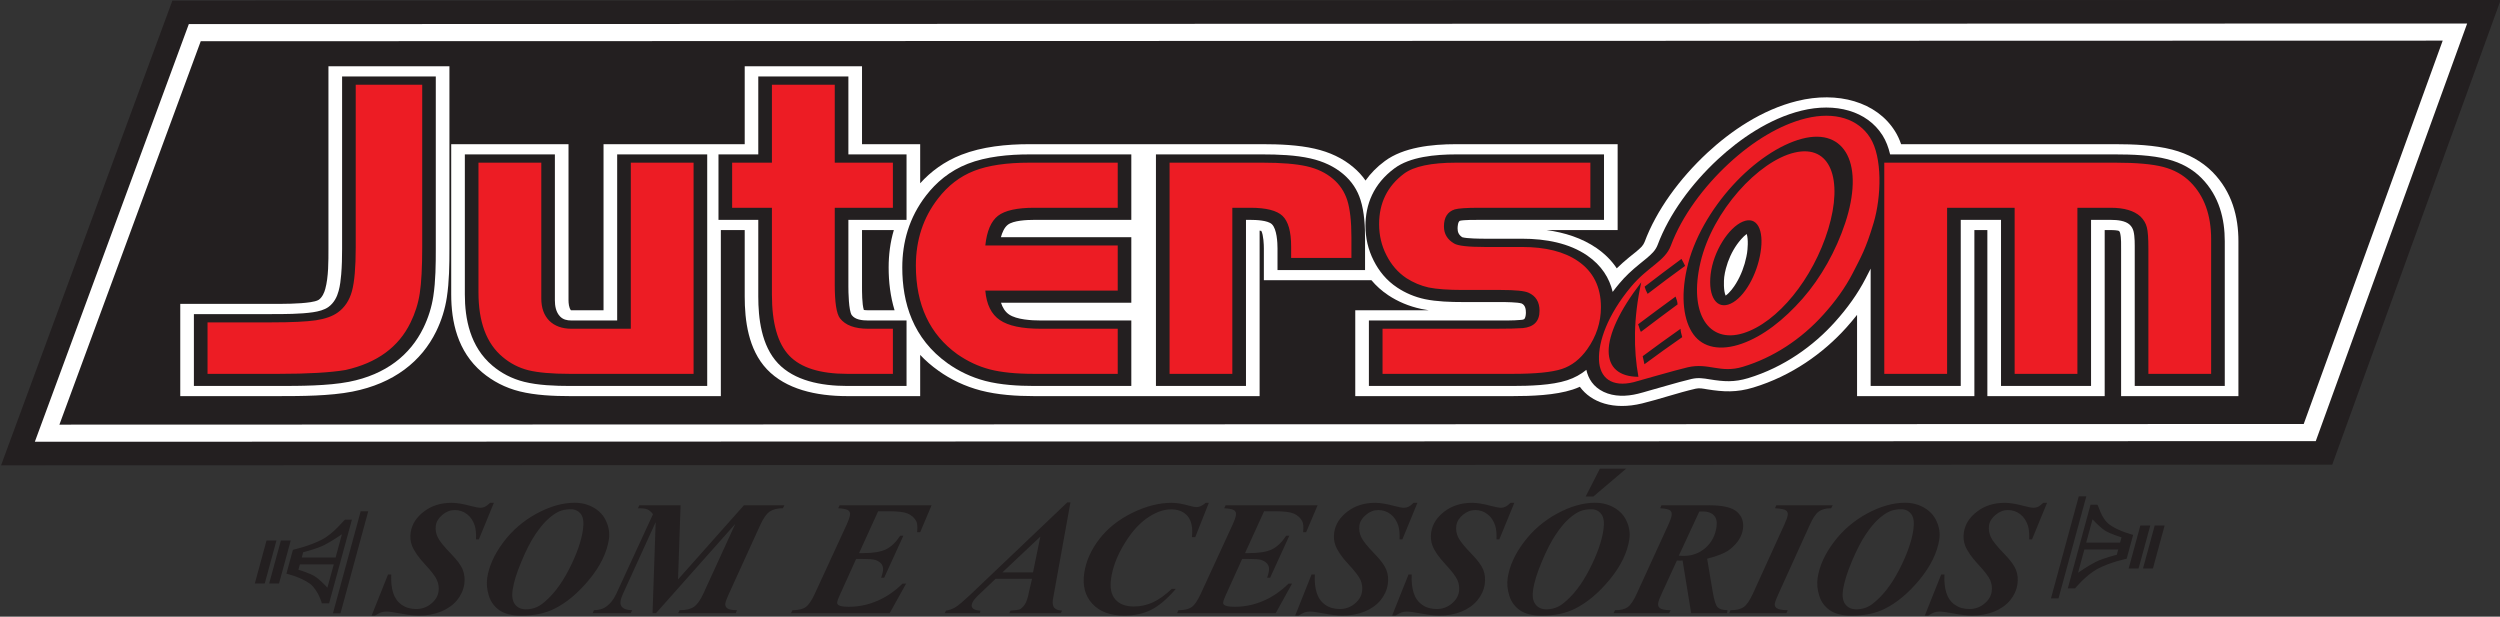
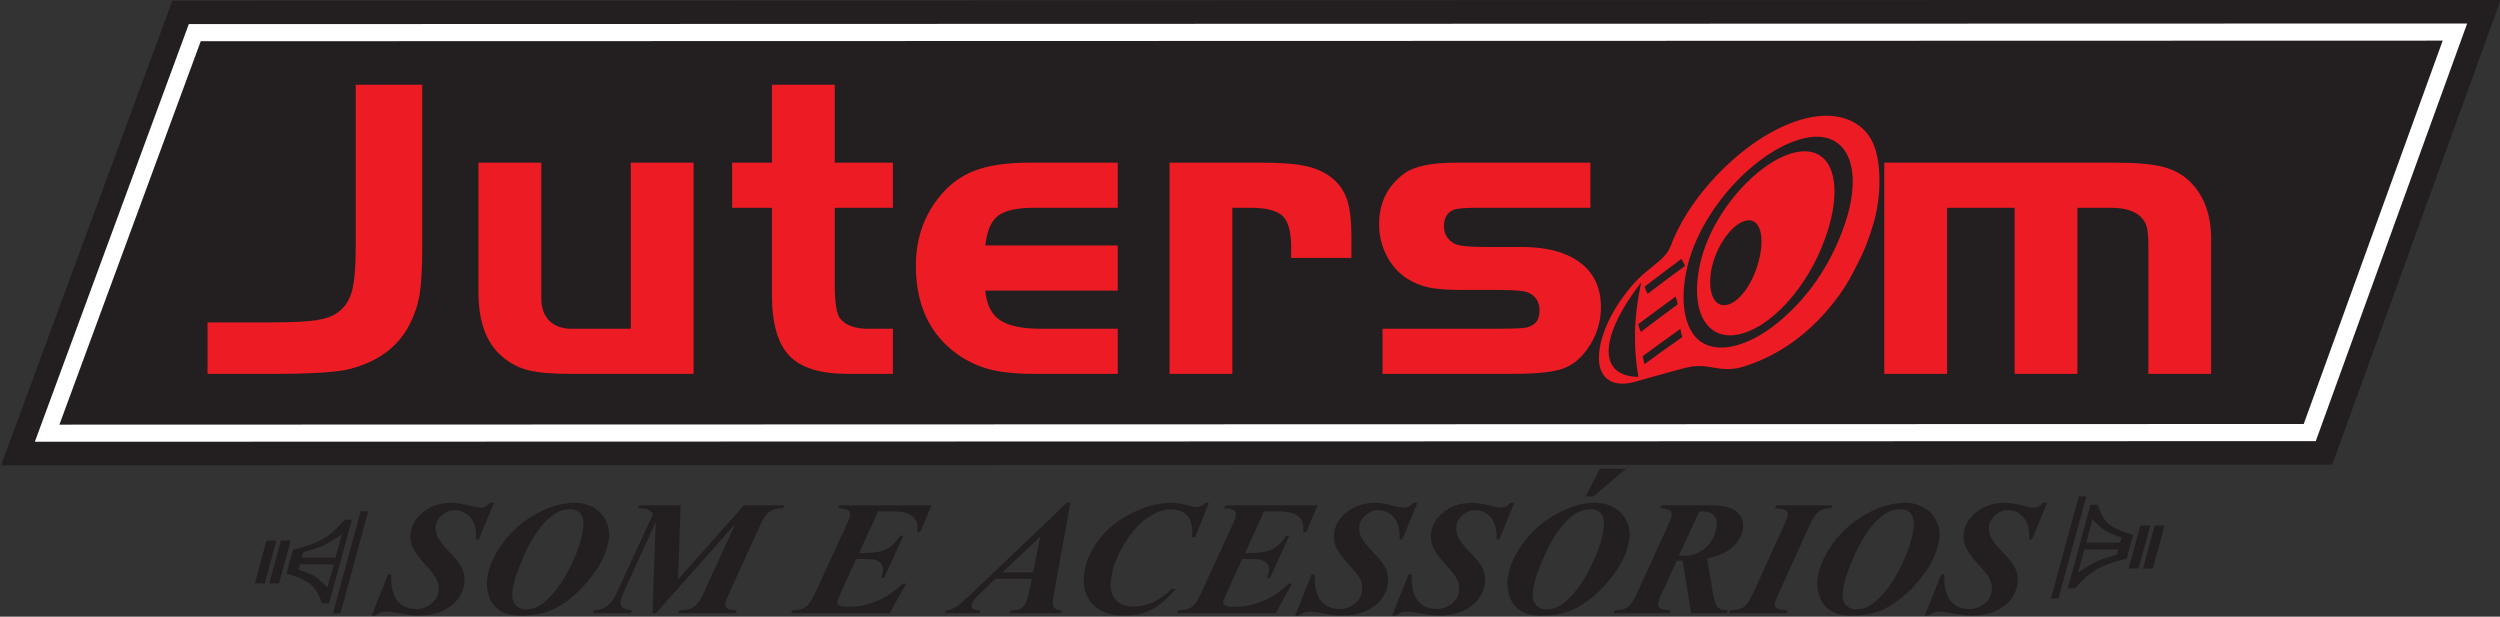
<svg xmlns="http://www.w3.org/2000/svg" width="165.4pt" height="40.8pt" viewBox="0 0 165.4 40.8" version="1.1">
  <rect x="0" y="0" width="165.4" height="40.8" fill="#333333" stroke="none" />
  <defs>
    <clipPath id="clip1">
      <path d="M 0 0 L 165.398 0 L 165.398 31 L 0 31 Z M 0 0 " />
    </clipPath>
    <clipPath id="clip2">
      <path d="M 16 31 L 144 31 L 144 40.801 L 16 40.801 Z M 16 31 " />
    </clipPath>
  </defs>
  <g id="surface1">
    <g clip-path="url(#clip1)" clip-rule="nonzero">
      <path style=" stroke:none;fill-rule:evenodd;fill:rgb(13.719%,12.157%,12.547%);fill-opacity:1;" d="M 154.301 30.742 L 0.07 30.785 L 11.406 0.039 L 165.445 -0.004 Z M 154.301 30.742 " />
    </g>
    <path style=" stroke:none;fill-rule:evenodd;fill:rgb(100%,100%,100%);fill-opacity:1;" d="M 153.211 29.184 L 2.305 29.227 L 12.492 1.594 L 163.227 1.555 Z M 153.211 29.184 " />
    <path style=" stroke:none;fill-rule:evenodd;fill:rgb(13.719%,12.157%,12.547%);fill-opacity:1;" d="M 152.414 28.051 L 161.609 2.688 L 13.281 2.727 L 3.93 28.094 Z M 152.414 28.051 " />
-     <path style=" stroke:none;fill-rule:evenodd;fill:rgb(100%,100%,100%);fill-opacity:1;" d="M 106.965 17.754 C 107.223 17.5 107.5 17.258 107.793 17.016 C 108.062 16.797 108.398 16.551 108.621 16.309 C 108.703 16.211 108.762 16.121 108.805 16.012 C 109.594 13.895 111.129 11.809 112.965 10.102 C 114.492 8.688 116.555 7.258 118.906 6.68 C 121.586 6.02 124.145 6.734 125.363 8.664 C 125.531 8.926 125.668 9.223 125.777 9.539 L 139.941 9.539 C 141.152 9.539 142.551 9.598 143.703 9.895 C 144.793 10.176 145.688 10.684 146.375 11.375 C 147.68 12.695 148.094 14.352 148.094 15.961 L 148.094 26.207 L 140.332 26.207 L 140.332 16.562 C 140.332 16.242 140.348 15.734 140.266 15.418 C 140.254 15.375 140.238 15.32 140.199 15.285 C 140.109 15.23 139.754 15.219 139.652 15.219 L 139.246 15.219 L 139.246 26.207 L 131.484 26.207 L 131.484 15.219 L 130.625 15.219 L 130.625 26.207 L 122.863 26.207 L 122.863 20.832 C 122.637 21.117 122.398 21.402 122.148 21.68 C 120.633 23.363 118.539 24.871 115.992 25.641 C 114.895 25.973 114.043 25.934 112.926 25.754 C 112.688 25.715 112.43 25.656 112.188 25.715 C 110.988 25.992 109.824 26.402 108.641 26.691 C 106.746 27.152 105.273 26.625 104.523 25.59 C 104.375 25.656 104.215 25.719 104.051 25.773 C 102.891 26.152 101.32 26.207 100.066 26.207 L 89.664 26.207 L 89.664 20.527 L 94.523 20.527 C 94.355 20.5 94.188 20.473 94.027 20.438 C 93.215 20.266 92.484 19.953 91.852 19.535 C 91.41 19.242 91.043 18.906 90.734 18.539 L 83.617 18.539 L 83.617 16.434 C 83.617 16.199 83.594 15.551 83.449 15.277 C 83.418 15.27 83.379 15.262 83.336 15.258 L 83.336 26.207 L 68.418 26.207 C 67.246 26.207 66 26.125 64.891 25.836 C 63.836 25.559 62.902 25.109 62.098 24.535 C 61.633 24.207 61.23 23.855 60.879 23.48 L 60.879 26.207 L 56.059 26.207 C 53.977 26.207 51.988 25.746 50.742 24.434 C 49.496 23.117 49.27 21.18 49.27 19.617 L 49.27 15.219 L 47.691 15.219 L 47.691 26.207 L 37.703 26.207 C 36.629 26.207 35.418 26.152 34.395 25.898 C 33.414 25.656 32.582 25.207 31.898 24.633 C 30.258 23.25 29.852 21.262 29.852 19.477 L 29.852 9.539 L 37.613 9.539 L 37.613 19.871 C 37.613 20.039 37.637 20.371 37.773 20.527 C 37.789 20.527 37.801 20.527 37.812 20.527 L 39.93 20.527 L 39.93 9.539 L 49.27 9.539 L 49.27 4.383 L 57.031 4.383 L 57.031 9.539 L 60.879 9.539 L 60.879 12.125 C 61.582 11.348 62.477 10.68 63.609 10.238 C 64.98 9.703 66.582 9.539 68.113 9.539 L 83.527 9.539 C 84.648 9.539 85.895 9.59 86.973 9.836 C 87.973 10.062 88.84 10.473 89.531 11.059 C 89.859 11.332 90.125 11.629 90.344 11.945 C 90.672 11.48 91.09 11.047 91.621 10.656 C 92.844 9.75 94.688 9.539 96.336 9.539 L 107.023 9.539 L 107.023 15.219 L 102.305 15.219 C 103.527 15.383 104.668 15.754 105.625 16.41 C 106.199 16.809 106.641 17.262 106.965 17.754 Z M 59.137 15.219 L 57.031 15.219 L 57.031 18.945 C 57.031 19.281 57.027 20.121 57.152 20.508 C 57.238 20.523 57.379 20.527 57.441 20.527 L 59.184 20.527 C 58.906 19.609 58.793 18.652 58.793 17.699 C 58.793 16.855 58.898 16.023 59.137 15.219 Z M 20.543 19.992 C 20.703 19.969 20.977 19.914 21.098 19.828 C 21.332 19.656 21.457 19.348 21.52 19.117 C 21.738 18.324 21.73 17.27 21.73 16.465 L 21.73 4.383 L 29.734 4.383 L 29.734 16.465 C 29.734 17.516 29.723 18.629 29.562 19.676 C 29.445 20.445 29.211 21.203 28.855 21.93 C 27.887 23.902 26.07 25.367 23.309 25.91 C 21.828 26.199 19.941 26.207 18.414 26.207 L 11.926 26.207 L 11.926 20.105 L 17.957 20.105 C 18.746 20.105 19.77 20.109 20.543 19.992 Z M 20.543 19.992 " />
    <path style=" stroke:none;fill-rule:evenodd;fill:rgb(13.719%,12.157%,12.547%);fill-opacity:1;" d="M 106.695 19.312 C 106.836 19.121 106.984 18.938 107.133 18.758 C 107.523 18.289 107.961 17.883 108.461 17.477 C 108.766 17.227 109.117 16.965 109.371 16.684 C 109.508 16.531 109.605 16.371 109.672 16.195 C 110.43 14.168 111.906 12.16 113.668 10.527 C 115.078 9.223 117.016 7.855 119.188 7.32 C 121.434 6.77 123.523 7.332 124.547 8.953 C 124.777 9.316 124.941 9.746 125.051 10.215 L 139.941 10.215 C 141.043 10.215 142.359 10.262 143.406 10.535 C 144.324 10.77 145.07 11.195 145.648 11.777 C 146.836 12.977 147.191 14.504 147.191 15.965 L 147.191 25.535 L 141.234 25.535 L 141.234 16.566 C 141.234 16.191 141.246 15.66 141.152 15.293 C 141.109 15.137 141.035 14.992 140.902 14.867 C 140.613 14.598 140.086 14.547 139.652 14.547 L 138.344 14.547 L 138.344 25.535 L 132.387 25.535 L 132.387 14.547 L 129.723 14.547 L 129.723 25.535 L 123.762 25.535 L 123.762 17.773 C 123.652 17.984 123.543 18.199 123.434 18.414 C 122.91 19.434 122.215 20.398 121.398 21.305 C 119.988 22.875 118.027 24.301 115.652 25.02 C 114.73 25.297 114.051 25.25 113.117 25.098 C 112.691 25.027 112.352 24.973 111.922 25.07 C 111.383 25.195 110.836 25.355 110.305 25.504 C 109.891 25.621 109.48 25.738 109.07 25.855 C 108.836 25.922 108.598 25.996 108.363 26.051 C 107.605 26.238 106.789 26.254 106.098 25.926 C 105.41 25.598 105.078 25.047 104.953 24.469 C 104.598 24.758 104.18 24.996 103.688 25.156 C 102.664 25.492 101.172 25.535 100.066 25.535 L 90.566 25.535 L 90.566 21.203 L 98.867 21.203 C 99.422 21.203 100.09 21.215 100.641 21.164 C 100.695 21.16 100.785 21.148 100.828 21.121 C 100.938 21.047 100.953 20.781 100.953 20.684 C 100.953 20.484 100.926 20.195 100.672 20.078 C 100.414 19.992 99.582 19.984 99.305 19.984 L 96.793 19.984 C 95.984 19.984 95.055 19.957 94.273 19.793 C 93.59 19.648 92.98 19.383 92.449 19.031 C 91.723 18.555 91.227 17.922 90.887 17.25 C 90.512 16.516 90.34 15.738 90.34 14.953 C 90.34 13.52 90.867 12.168 92.258 11.137 C 93.289 10.371 94.949 10.215 96.336 10.215 L 106.121 10.215 L 106.121 14.547 L 97.852 14.547 C 97.574 14.547 96.855 14.543 96.59 14.605 C 96.449 14.66 96.434 15.023 96.434 15.109 C 96.434 15.348 96.504 15.539 96.742 15.695 C 97.039 15.785 97.938 15.793 98.23 15.793 L 100.688 15.793 C 102.281 15.793 103.816 16.086 105.012 16.906 C 105.969 17.566 106.48 18.406 106.695 19.312 Z M 20.719 20.656 C 21.074 20.602 21.461 20.504 21.727 20.312 C 22.105 20.039 22.301 19.633 22.402 19.254 C 22.5 18.898 22.543 18.516 22.574 18.156 C 22.621 17.594 22.633 17.027 22.633 16.465 L 22.633 5.059 L 28.832 5.059 L 28.832 16.465 C 28.832 17.492 28.824 18.578 28.668 19.602 C 28.559 20.316 28.34 21.023 28.008 21.703 C 27.145 23.465 25.555 24.777 23.082 25.262 C 21.688 25.531 19.852 25.535 18.414 25.535 L 12.828 25.535 L 12.828 20.781 L 17.957 20.781 C 18.812 20.781 19.879 20.781 20.719 20.656 Z M 40.832 21.203 L 40.832 10.215 L 46.789 10.215 L 46.789 25.535 L 37.703 25.535 C 36.734 25.535 35.602 25.492 34.68 25.262 C 33.852 25.055 33.148 24.676 32.574 24.188 C 31.098 22.941 30.754 21.086 30.754 19.48 L 30.754 10.215 L 36.711 10.215 L 36.711 19.871 C 36.711 20.223 36.773 20.652 37.062 20.945 C 37.254 21.137 37.492 21.203 37.812 21.203 Z M 50.168 10.215 L 50.168 5.059 L 56.129 5.059 L 56.129 10.215 L 59.977 10.215 L 59.977 14.547 L 56.129 14.547 L 56.129 18.949 C 56.129 19.289 56.145 20.562 56.355 20.852 C 56.582 21.148 57.016 21.203 57.441 21.203 L 59.977 21.203 L 59.977 25.535 L 56.059 25.535 C 54.281 25.535 52.551 25.172 51.48 24.047 C 50.359 22.867 50.168 21.02 50.168 19.617 L 50.168 14.547 L 47.535 14.547 L 47.535 10.215 Z M 66.227 20.031 C 66.324 20.332 66.488 20.621 66.758 20.805 C 67.262 21.148 68.234 21.203 68.871 21.203 L 74.848 21.203 L 74.848 25.535 L 68.418 25.535 C 67.352 25.535 66.199 25.465 65.188 25.203 C 64.254 24.957 63.43 24.555 62.715 24.051 C 60.387 22.398 59.695 20.02 59.695 17.699 C 59.695 16.027 60.141 14.395 61.27 12.934 C 61.938 12.07 62.828 11.305 64.027 10.836 C 65.262 10.355 66.734 10.215 68.113 10.215 L 74.848 10.215 L 74.848 14.547 L 68.418 14.547 C 67.93 14.547 67.043 14.586 66.676 14.871 C 66.449 15.047 66.309 15.371 66.219 15.695 L 74.848 15.695 L 74.848 20.031 Z M 82.434 14.547 L 82.434 25.535 L 76.477 25.535 L 76.477 10.215 L 83.527 10.215 C 84.551 10.215 85.723 10.258 86.707 10.484 C 87.551 10.676 88.273 11.016 88.859 11.508 C 89.445 12 89.812 12.586 90.012 13.227 C 90.273 14.043 90.312 14.996 90.312 15.836 L 90.312 17.867 L 84.52 17.867 L 84.52 16.438 C 84.52 16.055 84.48 15.148 84.145 14.832 C 83.879 14.578 83.105 14.547 82.727 14.547 Z M 114.168 19.559 C 114.453 19.359 114.723 18.973 114.855 18.754 C 115.191 18.203 115.418 17.586 115.539 16.992 C 115.559 16.906 115.574 16.824 115.586 16.738 C 115.621 16.508 115.684 15.84 115.562 15.48 C 115.309 15.664 115.055 15.984 114.922 16.168 C 114.578 16.656 114.328 17.215 114.188 17.758 C 114.137 17.945 114.098 18.141 114.074 18.332 C 114.047 18.559 114.02 19.227 114.168 19.559 Z M 114.168 19.559 " />
    <path style=" stroke:none;fill-rule:evenodd;fill:rgb(92.969%,10.985%,14.11%);fill-opacity:1;" d="M 13.73 24.734 L 13.73 21.328 L 17.957 21.328 C 19.293 21.328 20.27 21.281 20.895 21.191 C 21.523 21.094 22.008 20.922 22.355 20.668 C 22.805 20.344 23.117 19.875 23.285 19.262 C 23.453 18.648 23.535 17.672 23.535 16.34 L 23.535 5.605 L 27.934 5.605 L 27.934 16.34 C 27.934 17.684 27.879 18.703 27.773 19.395 C 27.668 20.086 27.461 20.734 27.16 21.344 C 26.371 22.969 24.938 24.016 22.852 24.48 C 21.863 24.648 20.383 24.734 18.414 24.734 Z M 41.734 21.75 L 41.734 10.762 L 45.887 10.762 L 45.887 24.734 L 37.703 24.734 C 36.516 24.734 35.598 24.652 34.961 24.496 C 34.324 24.336 33.75 24.039 33.25 23.613 C 32.188 22.727 31.656 21.305 31.656 19.352 L 31.656 10.762 L 35.812 10.762 L 35.812 19.746 C 35.812 20.371 35.988 20.859 36.34 21.219 C 36.695 21.57 37.188 21.75 37.812 21.75 Z M 51.07 10.762 L 51.07 5.605 L 55.227 5.605 L 55.227 10.762 L 59.074 10.762 L 59.074 13.746 L 55.227 13.746 L 55.227 18.82 C 55.227 20.008 55.34 20.754 55.574 21.059 C 55.93 21.52 56.551 21.75 57.441 21.75 L 59.074 21.75 L 59.074 24.734 L 56.059 24.734 C 54.258 24.734 52.98 24.332 52.215 23.527 C 51.453 22.727 51.07 21.379 51.07 19.492 L 51.07 13.746 L 48.438 13.746 L 48.438 10.762 Z M 73.949 16.242 L 73.949 19.227 L 65.188 19.227 C 65.266 20.141 65.586 20.793 66.152 21.176 C 66.711 21.559 67.617 21.75 68.871 21.75 L 73.949 21.75 L 73.949 24.734 L 68.418 24.734 C 67.211 24.734 66.234 24.633 65.484 24.438 C 64.73 24.242 64.016 23.906 63.336 23.434 C 61.512 22.121 60.594 20.172 60.594 17.574 C 60.594 15.871 61.082 14.398 62.051 13.145 C 62.715 12.281 63.512 11.668 64.445 11.305 C 65.375 10.941 66.598 10.762 68.113 10.762 L 73.949 10.762 L 73.949 13.746 L 68.418 13.746 C 67.285 13.746 66.488 13.922 66.027 14.277 C 65.566 14.637 65.289 15.293 65.188 16.242 Z M 77.379 10.762 L 83.527 10.762 C 84.781 10.762 85.754 10.844 86.445 11 C 87.141 11.156 87.719 11.434 88.184 11.828 C 88.641 12.211 88.953 12.684 89.137 13.254 C 89.316 13.824 89.41 14.641 89.41 15.707 L 89.41 17.066 L 85.422 17.066 L 85.422 16.309 C 85.422 15.32 85.23 14.645 84.852 14.285 C 84.477 13.926 83.766 13.746 82.727 13.746 L 81.531 13.746 L 81.531 24.734 L 77.379 24.734 Z M 105.219 10.762 L 105.219 13.746 L 97.852 13.746 C 97.008 13.746 96.477 13.785 96.242 13.855 C 95.77 14.008 95.531 14.383 95.531 14.98 C 95.531 15.473 95.758 15.852 96.211 16.113 C 96.457 16.262 97.129 16.34 98.23 16.34 L 100.688 16.34 C 102.254 16.34 103.492 16.648 104.402 17.277 C 105.41 17.969 105.918 18.984 105.918 20.32 C 105.918 21.328 105.613 22.258 105.008 23.109 C 104.543 23.762 103.984 24.199 103.324 24.414 C 102.668 24.629 101.582 24.734 100.066 24.734 L 91.469 24.734 L 91.469 21.75 L 98.867 21.75 C 99.789 21.75 100.414 21.734 100.75 21.707 C 101.488 21.633 101.855 21.25 101.855 20.559 C 101.855 19.98 101.613 19.582 101.129 19.367 C 100.863 19.246 100.258 19.184 99.305 19.184 L 96.793 19.184 C 95.809 19.184 95.055 19.129 94.52 19.02 C 93.992 18.902 93.504 18.695 93.047 18.402 C 92.488 18.027 92.047 17.52 91.727 16.883 C 91.402 16.254 91.242 15.562 91.242 14.828 C 91.242 13.426 91.789 12.312 92.891 11.488 C 93.547 11.004 94.695 10.762 96.336 10.762 Z M 124.664 10.762 L 139.941 10.762 C 141.332 10.762 142.395 10.855 143.113 11.043 C 143.836 11.23 144.441 11.566 144.922 12.051 C 145.836 12.965 146.289 14.23 146.289 15.836 L 146.289 24.734 L 142.137 24.734 L 142.137 16.438 C 142.137 15.766 142.105 15.297 142.035 15.039 C 141.969 14.773 141.828 14.535 141.609 14.32 C 141.184 13.938 140.531 13.746 139.652 13.746 L 137.441 13.746 L 137.441 24.734 L 133.289 24.734 L 133.289 13.746 L 128.82 13.746 L 128.82 24.734 L 124.664 24.734 Z M 108.809 18.965 C 109.621 18.344 110.449 17.711 111.246 17.129 C 111.324 17.273 111.414 17.434 111.488 17.59 C 110.668 18.176 109.852 18.797 109.008 19.441 C 108.918 19.289 108.855 19.137 108.809 18.965 Z M 108.68 23.566 C 109.508 22.949 110.348 22.344 111.184 21.754 C 111.191 21.953 111.25 22.125 111.297 22.305 C 110.449 22.887 109.621 23.492 108.797 24.098 C 108.762 23.926 108.715 23.746 108.68 23.566 Z M 119.219 9.18 C 120.699 8.793 121.707 9.262 122.211 10.242 C 122.742 11.281 122.695 12.887 122.082 14.746 C 121.465 16.605 120.477 18.367 119.258 19.758 C 118.023 21.164 116.633 22.25 115.238 22.738 C 113.844 23.23 112.68 23.012 112.039 22.125 C 111.402 21.246 111.172 19.715 111.605 17.773 C 112.035 15.828 113.195 13.848 114.629 12.273 C 116.039 10.723 117.734 9.57 119.219 9.18 Z M 108.586 18.676 C 108.055 21.086 108.074 23.137 108.398 24.93 C 105.828 24.918 105.652 22.473 108.586 18.676 Z M 108.375 21.457 C 109.203 20.84 110.016 20.227 110.855 19.621 C 110.918 19.785 110.98 19.957 110.988 20.141 C 110.219 20.703 109.375 21.344 108.562 21.957 C 108.473 21.809 108.453 21.625 108.375 21.457 Z M 110.543 16.25 C 111.281 14.273 112.734 12.34 114.371 10.824 C 115.984 9.328 117.77 8.254 119.469 7.832 C 121.414 7.355 122.949 7.879 123.73 9.113 C 124.543 10.395 124.477 13 123.961 14.738 C 123.445 16.477 123.113 17.02 122.59 18.047 C 122.066 19.07 121.383 19.988 120.648 20.801 C 119.168 22.453 117.297 23.668 115.312 24.266 C 113.809 24.723 113.062 23.977 111.656 24.301 C 110.805 24.5 108.301 25.23 108.082 25.285 C 106.645 25.637 105.832 25.016 105.789 23.805 C 105.746 22.594 106.355 20.84 107.898 18.984 C 109.023 17.633 110.152 17.293 110.543 16.25 Z M 115.301 14.664 C 116.246 14.27 116.719 15.199 116.48 16.688 C 116.246 18.18 115.41 19.672 114.5 20.09 C 113.586 20.508 113 19.652 113.176 18.145 C 113.352 16.641 114.359 15.059 115.301 14.664 Z M 118.73 10.094 C 121.117 9.535 121.953 11.871 120.957 15.156 C 119.957 18.441 117.605 21.344 115.328 22.047 C 113.051 22.746 111.707 20.758 112.504 17.355 C 113.297 13.957 116.344 10.652 118.73 10.094 Z M 118.73 10.094 " />
    <g clip-path="url(#clip2)" clip-rule="nonzero">
      <path style=" stroke:none;fill-rule:evenodd;fill:rgb(13.719%,12.157%,12.547%);fill-opacity:1;" d="M 32.676 33.266 L 31.68 35.688 L 31.492 35.688 C 31.508 35.309 31.48 35.004 31.41 34.777 C 31.301 34.445 31.129 34.191 30.895 34.016 C 30.66 33.836 30.391 33.746 30.086 33.746 C 29.793 33.746 29.523 33.848 29.273 34.059 C 29.02 34.266 28.875 34.504 28.836 34.766 C 28.797 35.027 28.836 35.281 28.953 35.531 C 29.066 35.781 29.371 36.16 29.863 36.664 C 30.254 37.07 30.512 37.418 30.621 37.707 C 30.734 38 30.766 38.316 30.715 38.656 C 30.656 39.039 30.496 39.391 30.234 39.715 C 29.965 40.035 29.613 40.285 29.172 40.465 C 28.73 40.641 28.246 40.73 27.723 40.73 C 27.398 40.73 27 40.684 26.523 40.594 C 26.047 40.504 25.727 40.461 25.566 40.461 C 25.438 40.461 25.32 40.48 25.215 40.516 C 25.109 40.555 24.973 40.625 24.805 40.73 L 24.586 40.73 L 25.672 38.008 L 25.887 38.008 C 25.863 38.484 25.906 38.891 26.012 39.227 C 26.121 39.562 26.309 39.824 26.574 40.012 C 26.84 40.199 27.16 40.293 27.531 40.293 C 27.906 40.293 28.23 40.18 28.516 39.949 C 28.801 39.719 28.965 39.449 29.012 39.141 C 29.051 38.879 29.016 38.625 28.91 38.383 C 28.809 38.141 28.539 37.789 28.105 37.324 C 27.672 36.859 27.391 36.445 27.25 36.082 C 27.152 35.812 27.125 35.523 27.172 35.219 C 27.25 34.691 27.539 34.23 28.047 33.844 C 28.547 33.457 29.16 33.266 29.883 33.266 C 30.207 33.266 30.629 33.336 31.141 33.473 C 31.441 33.551 31.652 33.594 31.781 33.594 C 31.891 33.594 31.992 33.57 32.086 33.527 C 32.176 33.48 32.293 33.395 32.426 33.266 Z M 34.496 40.734 C 33.879 40.734 33.398 40.617 33.055 40.383 C 32.711 40.148 32.473 39.828 32.344 39.418 C 32.215 39.012 32.18 38.617 32.234 38.23 C 32.352 37.453 32.707 36.664 33.301 35.875 C 33.895 35.082 34.633 34.449 35.512 33.973 C 36.391 33.5 37.223 33.262 38.012 33.262 C 38.477 33.262 38.898 33.367 39.277 33.586 C 39.66 33.805 39.938 34.105 40.109 34.496 C 40.285 34.887 40.344 35.281 40.285 35.676 C 40.152 36.562 39.719 37.453 38.98 38.348 C 38.242 39.242 37.469 39.887 36.652 40.289 C 36.039 40.586 35.32 40.734 34.496 40.734 Z M 37.762 33.691 C 37.465 33.691 37.207 33.742 36.984 33.84 C 36.758 33.941 36.52 34.109 36.258 34.344 C 35.996 34.578 35.719 34.914 35.422 35.352 C 35.125 35.789 34.816 36.383 34.504 37.137 C 34.184 37.887 33.992 38.512 33.918 39.016 C 33.852 39.441 33.906 39.766 34.07 39.984 C 34.238 40.203 34.477 40.312 34.789 40.312 C 35.199 40.312 35.57 40.188 35.898 39.93 C 36.547 39.422 37.125 38.676 37.633 37.691 C 38.141 36.707 38.453 35.828 38.566 35.062 C 38.637 34.578 38.594 34.23 38.434 34.016 C 38.273 33.801 38.047 33.691 37.762 33.691 Z M 45.027 33.43 L 44.859 38.336 L 49.219 33.43 L 51.895 33.43 L 51.797 33.625 C 51.43 33.625 51.141 33.699 50.926 33.844 C 50.711 33.992 50.504 34.285 50.305 34.719 L 48.223 39.289 C 48.09 39.574 48.012 39.789 47.988 39.93 C 47.969 40.059 48.012 40.164 48.113 40.242 C 48.215 40.324 48.43 40.367 48.758 40.371 L 48.68 40.566 L 44.867 40.566 L 44.961 40.371 C 45.371 40.371 45.688 40.301 45.902 40.152 C 46.121 40.008 46.328 39.719 46.527 39.289 L 48.648 34.66 L 43.402 40.566 L 43.172 40.566 L 43.379 34.543 L 41.215 39.289 C 41.129 39.48 41.074 39.641 41.055 39.773 C 41.027 39.945 41.074 40.09 41.188 40.195 C 41.301 40.301 41.512 40.363 41.824 40.371 L 41.734 40.566 L 39.215 40.566 L 39.293 40.371 C 39.598 40.363 39.844 40.301 40.02 40.191 C 40.332 39.996 40.582 39.695 40.773 39.289 L 43.203 34.016 C 43.07 33.852 42.945 33.746 42.824 33.699 C 42.707 33.648 42.5 33.625 42.203 33.625 L 42.301 33.43 Z M 58.098 33.824 L 56.836 36.594 L 57.094 36.594 C 57.777 36.594 58.289 36.508 58.625 36.34 C 58.965 36.172 59.273 35.875 59.555 35.445 L 59.766 35.445 L 58.496 38.223 L 58.297 38.223 C 58.359 38.039 58.398 37.887 58.418 37.77 C 58.445 37.578 58.406 37.422 58.305 37.297 C 58.199 37.176 58.055 37.086 57.867 37.035 C 57.746 37 57.48 36.98 57.082 36.98 L 56.641 36.98 L 55.555 39.379 C 55.461 39.586 55.402 39.742 55.391 39.848 C 55.375 39.926 55.41 39.992 55.484 40.039 C 55.594 40.109 55.816 40.145 56.148 40.145 C 56.793 40.145 57.414 40.02 58.02 39.762 C 58.621 39.512 59.191 39.125 59.715 38.609 L 59.949 38.609 L 58.863 40.566 L 52.332 40.566 L 52.43 40.371 C 52.812 40.371 53.102 40.305 53.297 40.168 C 53.496 40.035 53.699 39.738 53.91 39.277 L 56.027 34.684 C 56.145 34.426 56.211 34.223 56.234 34.078 C 56.254 33.941 56.219 33.84 56.129 33.77 C 56.039 33.695 55.812 33.648 55.457 33.625 L 55.547 33.43 L 61.633 33.43 L 60.879 35.211 L 60.676 35.211 C 60.715 34.863 60.691 34.613 60.613 34.469 C 60.488 34.246 60.301 34.082 60.055 33.977 C 59.812 33.875 59.395 33.824 58.812 33.824 Z M 68.281 38.293 L 65.871 38.293 L 65.277 38.855 L 64.668 39.434 C 64.605 39.496 64.547 39.559 64.5 39.621 C 64.445 39.684 64.406 39.738 64.375 39.793 C 64.352 39.832 64.332 39.871 64.316 39.914 C 64.301 39.957 64.289 39.996 64.285 40.035 C 64.281 40.078 64.285 40.117 64.305 40.16 C 64.324 40.199 64.352 40.234 64.395 40.273 C 64.48 40.344 64.633 40.387 64.863 40.398 L 64.836 40.566 L 62.504 40.566 L 62.586 40.398 C 62.695 40.383 62.797 40.359 62.895 40.324 C 62.992 40.289 63.082 40.246 63.172 40.199 C 63.289 40.133 63.434 40.023 63.609 39.875 C 63.781 39.727 63.984 39.539 64.223 39.32 L 70.613 33.238 L 70.82 33.238 L 69.762 39.098 C 69.734 39.25 69.711 39.371 69.695 39.469 C 69.676 39.559 69.664 39.625 69.66 39.656 C 69.625 39.906 69.652 40.086 69.742 40.199 C 69.793 40.258 69.859 40.305 69.945 40.34 C 70.031 40.371 70.141 40.391 70.266 40.398 L 70.184 40.566 L 66.773 40.566 L 66.855 40.398 C 67.027 40.383 67.16 40.371 67.262 40.359 C 67.359 40.344 67.422 40.336 67.453 40.324 C 67.508 40.301 67.566 40.258 67.621 40.203 C 67.684 40.148 67.742 40.078 67.797 40 C 67.852 39.918 67.902 39.805 67.953 39.66 C 68 39.516 68.047 39.34 68.082 39.133 Z M 68.344 37.871 L 68.828 35.504 L 66.316 37.871 Z M 79.977 33.266 L 79.078 35.535 L 78.859 35.535 C 78.922 34.914 78.828 34.457 78.578 34.152 C 78.32 33.848 77.957 33.699 77.477 33.699 C 76.957 33.699 76.41 33.906 75.836 34.316 C 75.258 34.734 74.73 35.363 74.246 36.219 C 73.855 36.91 73.609 37.594 73.512 38.266 C 73.422 38.871 73.512 39.332 73.781 39.648 C 74.051 39.965 74.461 40.125 75.016 40.125 C 75.461 40.125 75.883 40.031 76.273 39.852 C 76.672 39.668 77.086 39.371 77.523 38.961 L 77.793 38.961 C 77.23 39.613 76.691 40.074 76.18 40.336 C 75.664 40.598 75.066 40.73 74.375 40.73 C 73.457 40.73 72.758 40.469 72.273 39.949 C 71.789 39.426 71.609 38.746 71.734 37.906 C 71.852 37.121 72.184 36.375 72.738 35.656 C 73.289 34.945 74.02 34.367 74.922 33.926 C 75.824 33.484 76.691 33.266 77.523 33.266 C 77.836 33.266 78.219 33.328 78.672 33.457 C 78.902 33.52 79.062 33.551 79.156 33.551 C 79.348 33.551 79.551 33.457 79.77 33.266 Z M 83.633 33.824 L 82.371 36.594 L 82.633 36.594 C 83.312 36.594 83.824 36.508 84.164 36.34 C 84.5 36.172 84.812 35.875 85.094 35.445 L 85.301 35.445 L 84.031 38.223 L 83.836 38.223 C 83.895 38.039 83.938 37.887 83.953 37.77 C 83.98 37.578 83.945 37.422 83.84 37.297 C 83.738 37.176 83.59 37.086 83.402 37.035 C 83.281 37 83.02 36.98 82.617 36.98 L 82.18 36.98 L 81.094 39.379 C 80.996 39.586 80.941 39.742 80.926 39.848 C 80.914 39.926 80.945 39.992 81.023 40.039 C 81.133 40.109 81.352 40.145 81.688 40.145 C 82.328 40.145 82.953 40.02 83.559 39.762 C 84.16 39.512 84.727 39.125 85.254 38.609 L 85.484 38.609 L 84.402 40.566 L 77.871 40.566 L 77.965 40.371 C 78.348 40.371 78.637 40.305 78.836 40.168 C 79.031 40.035 79.234 39.738 79.445 39.277 L 81.562 34.684 C 81.68 34.426 81.75 34.223 81.77 34.078 C 81.789 33.941 81.754 33.84 81.664 33.77 C 81.574 33.695 81.352 33.648 80.992 33.625 L 81.086 33.43 L 87.172 33.43 L 86.414 35.211 L 86.215 35.211 C 86.25 34.863 86.23 34.613 86.148 34.469 C 86.023 34.246 85.84 34.082 85.594 33.977 C 85.348 33.875 84.934 33.824 84.348 33.824 Z M 93.777 33.266 L 92.781 35.688 L 92.594 35.688 C 92.609 35.309 92.582 35.004 92.512 34.777 C 92.402 34.445 92.23 34.191 91.996 34.016 C 91.762 33.836 91.492 33.746 91.188 33.746 C 90.895 33.746 90.625 33.848 90.375 34.059 C 90.121 34.266 89.977 34.504 89.938 34.766 C 89.902 35.027 89.941 35.281 90.055 35.531 C 90.168 35.781 90.473 36.16 90.965 36.664 C 91.359 37.07 91.613 37.418 91.723 37.707 C 91.836 38 91.867 38.316 91.816 38.656 C 91.758 39.039 91.598 39.391 91.336 39.715 C 91.066 40.035 90.715 40.285 90.273 40.465 C 89.832 40.641 89.348 40.73 88.824 40.73 C 88.5 40.73 88.102 40.684 87.625 40.594 C 87.148 40.504 86.828 40.461 86.668 40.461 C 86.539 40.461 86.422 40.48 86.316 40.516 C 86.211 40.555 86.074 40.625 85.906 40.73 L 85.688 40.73 L 86.773 38.008 L 86.988 38.008 C 86.965 38.484 87.008 38.891 87.117 39.227 C 87.223 39.562 87.41 39.824 87.676 40.012 C 87.941 40.199 88.262 40.293 88.637 40.293 C 89.008 40.293 89.336 40.18 89.617 39.949 C 89.902 39.719 90.066 39.449 90.113 39.141 C 90.152 38.879 90.117 38.625 90.016 38.383 C 89.91 38.141 89.641 37.789 89.207 37.324 C 88.773 36.859 88.492 36.445 88.352 36.082 C 88.254 35.812 88.227 35.523 88.273 35.219 C 88.352 34.691 88.641 34.23 89.148 33.844 C 89.652 33.457 90.262 33.266 90.984 33.266 C 91.312 33.266 91.73 33.336 92.242 33.473 C 92.543 33.551 92.754 33.594 92.883 33.594 C 92.992 33.594 93.094 33.57 93.188 33.527 C 93.277 33.48 93.395 33.395 93.527 33.266 Z M 100.188 33.266 L 99.195 35.688 L 99.008 35.688 C 99.023 35.309 98.996 35.004 98.922 34.777 C 98.816 34.445 98.645 34.191 98.406 34.016 C 98.176 33.836 97.906 33.746 97.602 33.746 C 97.309 33.746 97.039 33.848 96.789 34.059 C 96.535 34.266 96.391 34.504 96.352 34.766 C 96.312 35.027 96.352 35.281 96.465 35.531 C 96.582 35.781 96.883 36.16 97.375 36.664 C 97.77 37.07 98.023 37.418 98.137 37.707 C 98.25 38 98.277 38.316 98.23 38.656 C 98.172 39.039 98.012 39.391 97.746 39.715 C 97.48 40.035 97.129 40.285 96.688 40.465 C 96.246 40.641 95.762 40.73 95.238 40.73 C 94.914 40.73 94.516 40.684 94.039 40.594 C 93.562 40.504 93.242 40.461 93.078 40.461 C 92.953 40.461 92.836 40.48 92.73 40.516 C 92.621 40.555 92.488 40.625 92.32 40.73 L 92.102 40.73 L 93.188 38.008 L 93.398 38.008 C 93.375 38.484 93.422 38.891 93.527 39.227 C 93.637 39.562 93.82 39.824 94.09 40.012 C 94.352 40.199 94.672 40.293 95.047 40.293 C 95.422 40.293 95.746 40.18 96.031 39.949 C 96.316 39.719 96.48 39.449 96.527 39.141 C 96.562 38.879 96.531 38.625 96.426 38.383 C 96.32 38.141 96.055 37.789 95.621 37.324 C 95.188 36.859 94.902 36.445 94.766 36.082 C 94.668 35.812 94.641 35.523 94.688 35.219 C 94.766 34.691 95.055 34.23 95.559 33.844 C 96.062 33.457 96.676 33.266 97.398 33.266 C 97.723 33.266 98.141 33.336 98.656 33.473 C 98.953 33.551 99.168 33.594 99.297 33.594 C 99.406 33.594 99.504 33.57 99.598 33.527 C 99.691 33.48 99.805 33.395 99.941 33.266 Z M 102.008 40.734 C 101.395 40.734 100.914 40.617 100.57 40.383 C 100.227 40.148 99.988 39.828 99.859 39.418 C 99.73 39.012 99.691 38.617 99.75 38.23 C 99.867 37.453 100.223 36.664 100.816 35.875 C 101.41 35.082 102.148 34.449 103.027 33.973 C 103.906 33.5 104.738 33.262 105.527 33.262 C 105.988 33.262 106.41 33.367 106.793 33.586 C 107.176 33.805 107.453 34.105 107.625 34.496 C 107.801 34.887 107.855 35.281 107.797 35.676 C 107.668 36.562 107.23 37.453 106.496 38.348 C 105.758 39.242 104.984 39.887 104.168 40.289 C 103.555 40.586 102.832 40.734 102.008 40.734 Z M 105.277 33.691 C 104.98 33.691 104.723 33.742 104.5 33.84 C 104.273 33.941 104.035 34.109 103.773 34.344 C 103.512 34.578 103.234 34.914 102.938 35.352 C 102.641 35.789 102.332 36.383 102.016 37.137 C 101.699 37.887 101.504 38.512 101.43 39.016 C 101.367 39.441 101.418 39.766 101.586 39.984 C 101.754 40.203 101.992 40.312 102.305 40.312 C 102.715 40.312 103.086 40.188 103.41 39.93 C 104.062 39.422 104.641 38.676 105.148 37.691 C 105.656 36.707 105.969 35.828 106.082 35.062 C 106.152 34.578 106.109 34.23 105.945 34.016 C 105.785 33.801 105.562 33.691 105.277 33.691 Z M 105.848 31.008 L 107.586 31.008 L 105.414 32.852 L 104.906 32.852 Z M 110.945 37.082 L 109.949 39.246 C 109.805 39.551 109.723 39.777 109.703 39.918 C 109.684 40.055 109.723 40.16 109.828 40.238 C 109.934 40.32 110.168 40.367 110.535 40.371 L 110.43 40.566 L 106.754 40.566 L 106.848 40.371 C 107.215 40.371 107.496 40.305 107.684 40.172 C 107.875 40.039 108.078 39.738 108.289 39.277 L 110.387 34.695 C 110.504 34.441 110.574 34.242 110.594 34.09 C 110.617 33.949 110.582 33.844 110.496 33.77 C 110.41 33.699 110.188 33.648 109.836 33.625 L 109.922 33.43 L 113.086 33.43 C 113.988 33.43 114.605 33.574 114.93 33.871 C 115.254 34.164 115.379 34.543 115.312 35.008 C 115.238 35.496 114.961 35.938 114.473 36.328 C 114.168 36.574 113.656 36.785 112.945 36.965 L 113.309 39.129 C 113.406 39.707 113.516 40.059 113.637 40.176 C 113.754 40.297 113.973 40.363 114.293 40.371 L 114.262 40.566 L 111.887 40.566 L 111.32 37.082 L 111.133 37.094 C 111.094 37.094 111.031 37.09 110.945 37.082 Z M 111.07 36.766 C 111.199 36.773 111.312 36.777 111.402 36.777 C 111.949 36.777 112.426 36.602 112.832 36.25 C 113.234 35.898 113.48 35.438 113.562 34.871 C 113.613 34.535 113.559 34.277 113.398 34.102 C 113.234 33.93 113 33.84 112.691 33.84 C 112.617 33.84 112.527 33.84 112.426 33.844 Z M 117.43 33.625 L 117.523 33.43 L 121.25 33.43 L 121.148 33.625 C 120.809 33.625 120.543 33.695 120.34 33.836 C 120.141 33.973 119.941 34.266 119.742 34.711 L 117.668 39.281 C 117.52 39.605 117.438 39.82 117.422 39.93 C 117.402 40.055 117.438 40.152 117.535 40.227 C 117.656 40.316 117.902 40.367 118.277 40.371 L 118.191 40.566 L 114.402 40.566 L 114.492 40.371 C 114.875 40.371 115.16 40.305 115.355 40.168 C 115.555 40.035 115.758 39.738 115.969 39.281 L 118.051 34.711 C 118.18 34.434 118.254 34.219 118.277 34.078 C 118.297 33.945 118.258 33.844 118.164 33.77 C 118.07 33.699 117.824 33.648 117.43 33.625 Z M 122.516 40.734 C 121.898 40.734 121.418 40.617 121.074 40.383 C 120.73 40.148 120.492 39.828 120.363 39.418 C 120.234 39.012 120.199 38.617 120.254 38.23 C 120.371 37.453 120.727 36.664 121.32 35.875 C 121.914 35.082 122.652 34.449 123.531 33.973 C 124.41 33.5 125.242 33.262 126.031 33.262 C 126.492 33.262 126.914 33.367 127.297 33.586 C 127.68 33.805 127.957 34.105 128.129 34.496 C 128.305 34.887 128.363 35.281 128.305 35.676 C 128.172 36.562 127.734 37.453 127 38.348 C 126.262 39.242 125.488 39.887 124.672 40.289 C 124.059 40.586 123.34 40.734 122.516 40.734 Z M 125.781 33.691 C 125.484 33.691 125.227 33.742 125.004 33.84 C 124.777 33.941 124.539 34.109 124.277 34.344 C 124.016 34.578 123.738 34.914 123.441 35.352 C 123.145 35.789 122.836 36.383 122.52 37.137 C 122.203 37.887 122.012 38.512 121.934 39.016 C 121.871 39.441 121.922 39.766 122.09 39.984 C 122.258 40.203 122.496 40.312 122.809 40.312 C 123.219 40.312 123.59 40.188 123.914 39.93 C 124.566 39.422 125.145 38.676 125.652 37.691 C 126.16 36.707 126.473 35.828 126.586 35.062 C 126.656 34.578 126.613 34.23 126.449 34.016 C 126.289 33.801 126.066 33.691 125.781 33.691 Z M 135.434 33.266 L 134.438 35.688 L 134.25 35.688 C 134.266 35.309 134.238 35.004 134.168 34.777 C 134.059 34.445 133.887 34.191 133.652 34.016 C 133.418 33.836 133.148 33.746 132.844 33.746 C 132.551 33.746 132.281 33.848 132.031 34.059 C 131.777 34.266 131.633 34.504 131.594 34.766 C 131.559 35.027 131.598 35.281 131.711 35.531 C 131.824 35.781 132.129 36.16 132.621 36.664 C 133.016 37.07 133.27 37.418 133.379 37.707 C 133.492 38 133.523 38.316 133.473 38.656 C 133.414 39.039 133.254 39.391 132.992 39.715 C 132.723 40.035 132.371 40.285 131.93 40.465 C 131.488 40.641 131.004 40.73 130.48 40.73 C 130.156 40.73 129.758 40.684 129.281 40.594 C 128.805 40.504 128.484 40.461 128.324 40.461 C 128.195 40.461 128.078 40.48 127.973 40.516 C 127.867 40.555 127.73 40.625 127.562 40.73 L 127.344 40.73 L 128.43 38.008 L 128.645 38.008 C 128.621 38.484 128.664 38.891 128.773 39.227 C 128.879 39.562 129.066 39.824 129.332 40.012 C 129.598 40.199 129.918 40.293 130.293 40.293 C 130.664 40.293 130.992 40.18 131.273 39.949 C 131.559 39.719 131.723 39.449 131.77 39.141 C 131.809 38.879 131.773 38.625 131.672 38.383 C 131.566 38.141 131.297 37.789 130.863 37.324 C 130.43 36.859 130.148 36.445 130.008 36.082 C 129.91 35.812 129.883 35.523 129.93 35.219 C 130.008 34.691 130.297 34.23 130.805 33.844 C 131.309 33.457 131.918 33.266 132.641 33.266 C 132.969 33.266 133.387 33.336 133.898 33.473 C 134.199 33.551 134.41 33.594 134.539 33.594 C 134.648 33.594 134.75 33.57 134.844 33.527 C 134.934 33.48 135.051 33.395 135.184 33.266 Z M 138.031 32.836 L 137.531 32.84 L 135.691 39.59 L 136.191 39.59 Z M 141.488 37.609 L 140.832 37.613 L 141.605 34.77 L 142.262 34.77 Z M 142.438 37.609 L 141.781 37.609 L 142.555 34.77 L 143.211 34.77 Z M 140.699 36.969 L 141.129 35.387 C 141.129 35.387 140.145 35.137 139.57 34.711 C 138.996 34.289 138.828 33.395 138.758 33.395 L 138.309 33.395 L 136.805 38.93 L 137.285 38.93 C 137.285 38.93 137.941 38.109 138.758 37.641 C 139.699 37.156 140.699 36.969 140.699 36.969 Z M 140.141 36.352 L 137.902 36.352 L 137.484 37.891 C 137.484 37.891 138.16 37.422 138.66 37.172 C 139.16 36.922 140.047 36.703 140.047 36.703 Z M 140.266 35.898 L 138.023 35.898 L 138.441 34.359 C 138.441 34.359 138.867 34.828 139.23 35.078 C 139.594 35.328 140.359 35.547 140.359 35.547 Z M 23.863 33.824 L 24.363 33.824 L 22.527 40.578 L 22.027 40.578 Z M 17.809 38.602 L 18.461 38.602 L 19.234 35.762 L 18.582 35.762 Z M 16.859 38.602 L 17.516 38.602 L 18.289 35.762 L 17.633 35.762 Z M 18.949 37.957 L 19.379 36.375 C 19.379 36.375 20.496 36.125 21.301 35.699 C 22.109 35.277 22.766 34.383 22.832 34.383 L 23.281 34.383 L 21.773 39.918 L 21.293 39.918 C 21.293 39.918 21.086 39.098 20.523 38.629 C 19.844 38.148 18.949 37.957 18.949 37.957 Z M 19.84 37.34 L 22.082 37.34 L 21.66 38.879 C 21.66 38.879 21.238 38.41 20.875 38.16 C 20.512 37.914 19.742 37.695 19.742 37.695 Z M 19.965 36.887 L 22.203 36.887 L 22.621 35.348 C 22.621 35.348 21.941 35.816 21.445 36.066 C 20.945 36.316 20.059 36.535 20.059 36.535 Z M 19.965 36.887 " />
    </g>
  </g>
</svg>